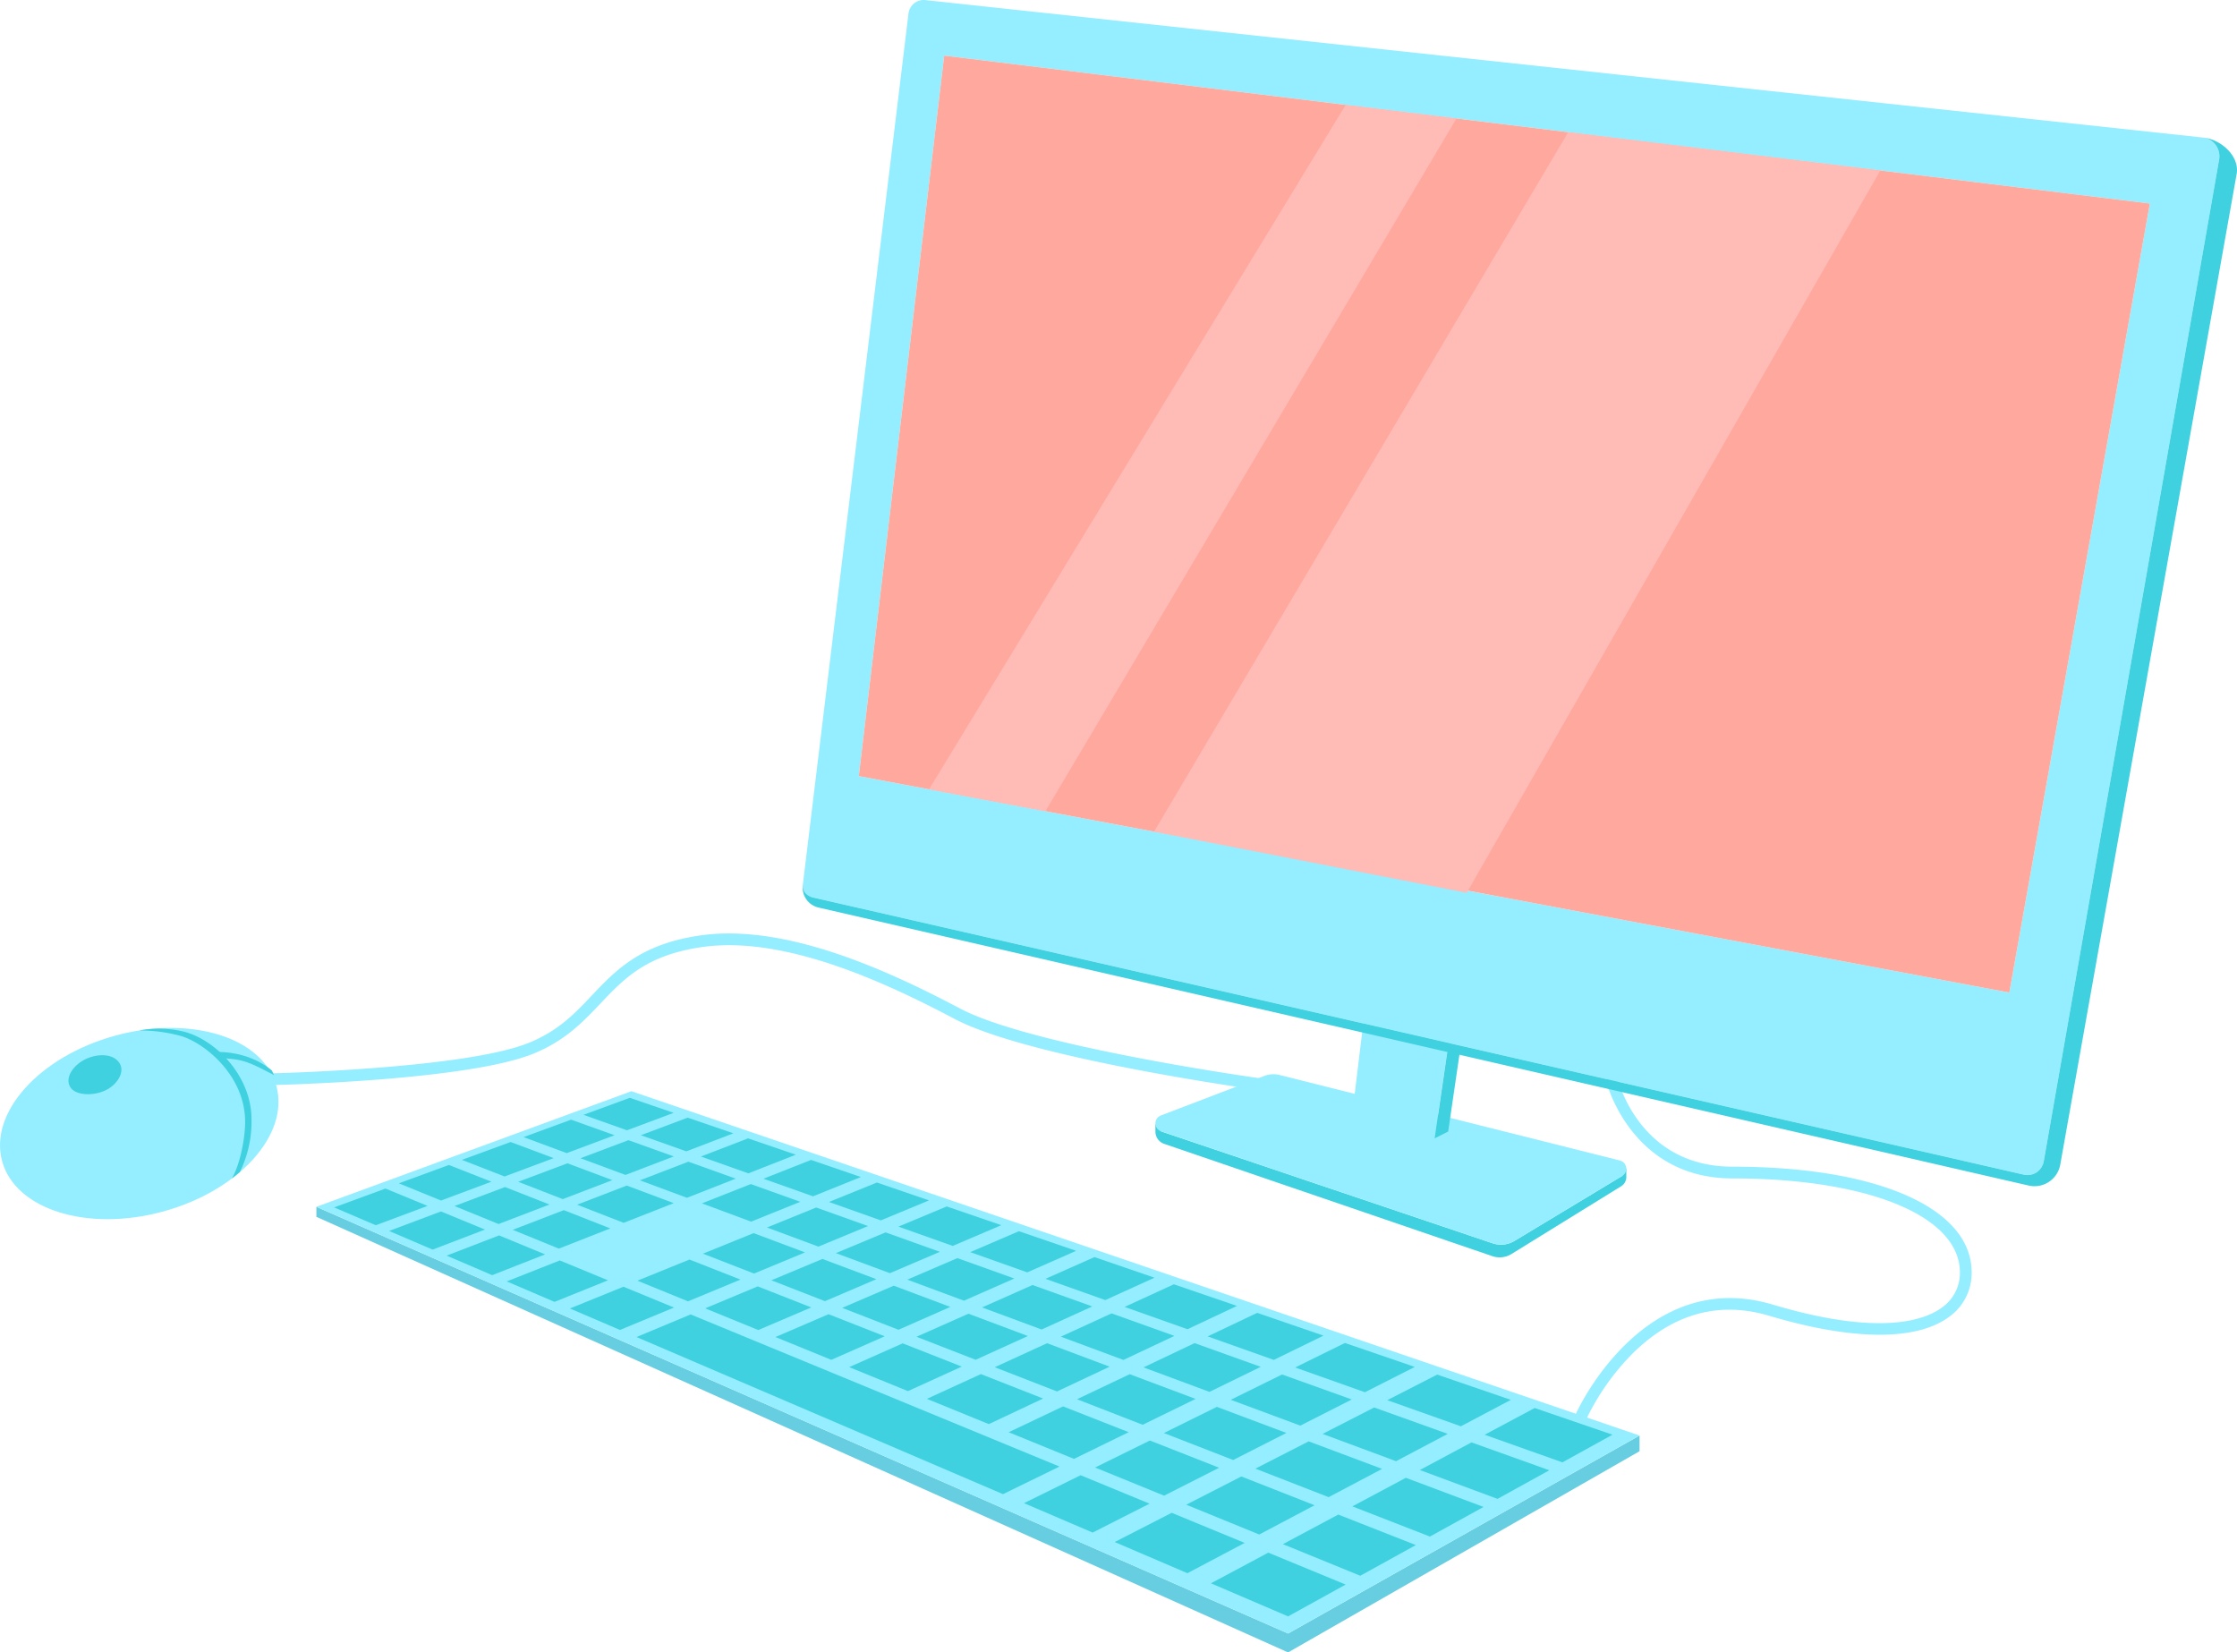
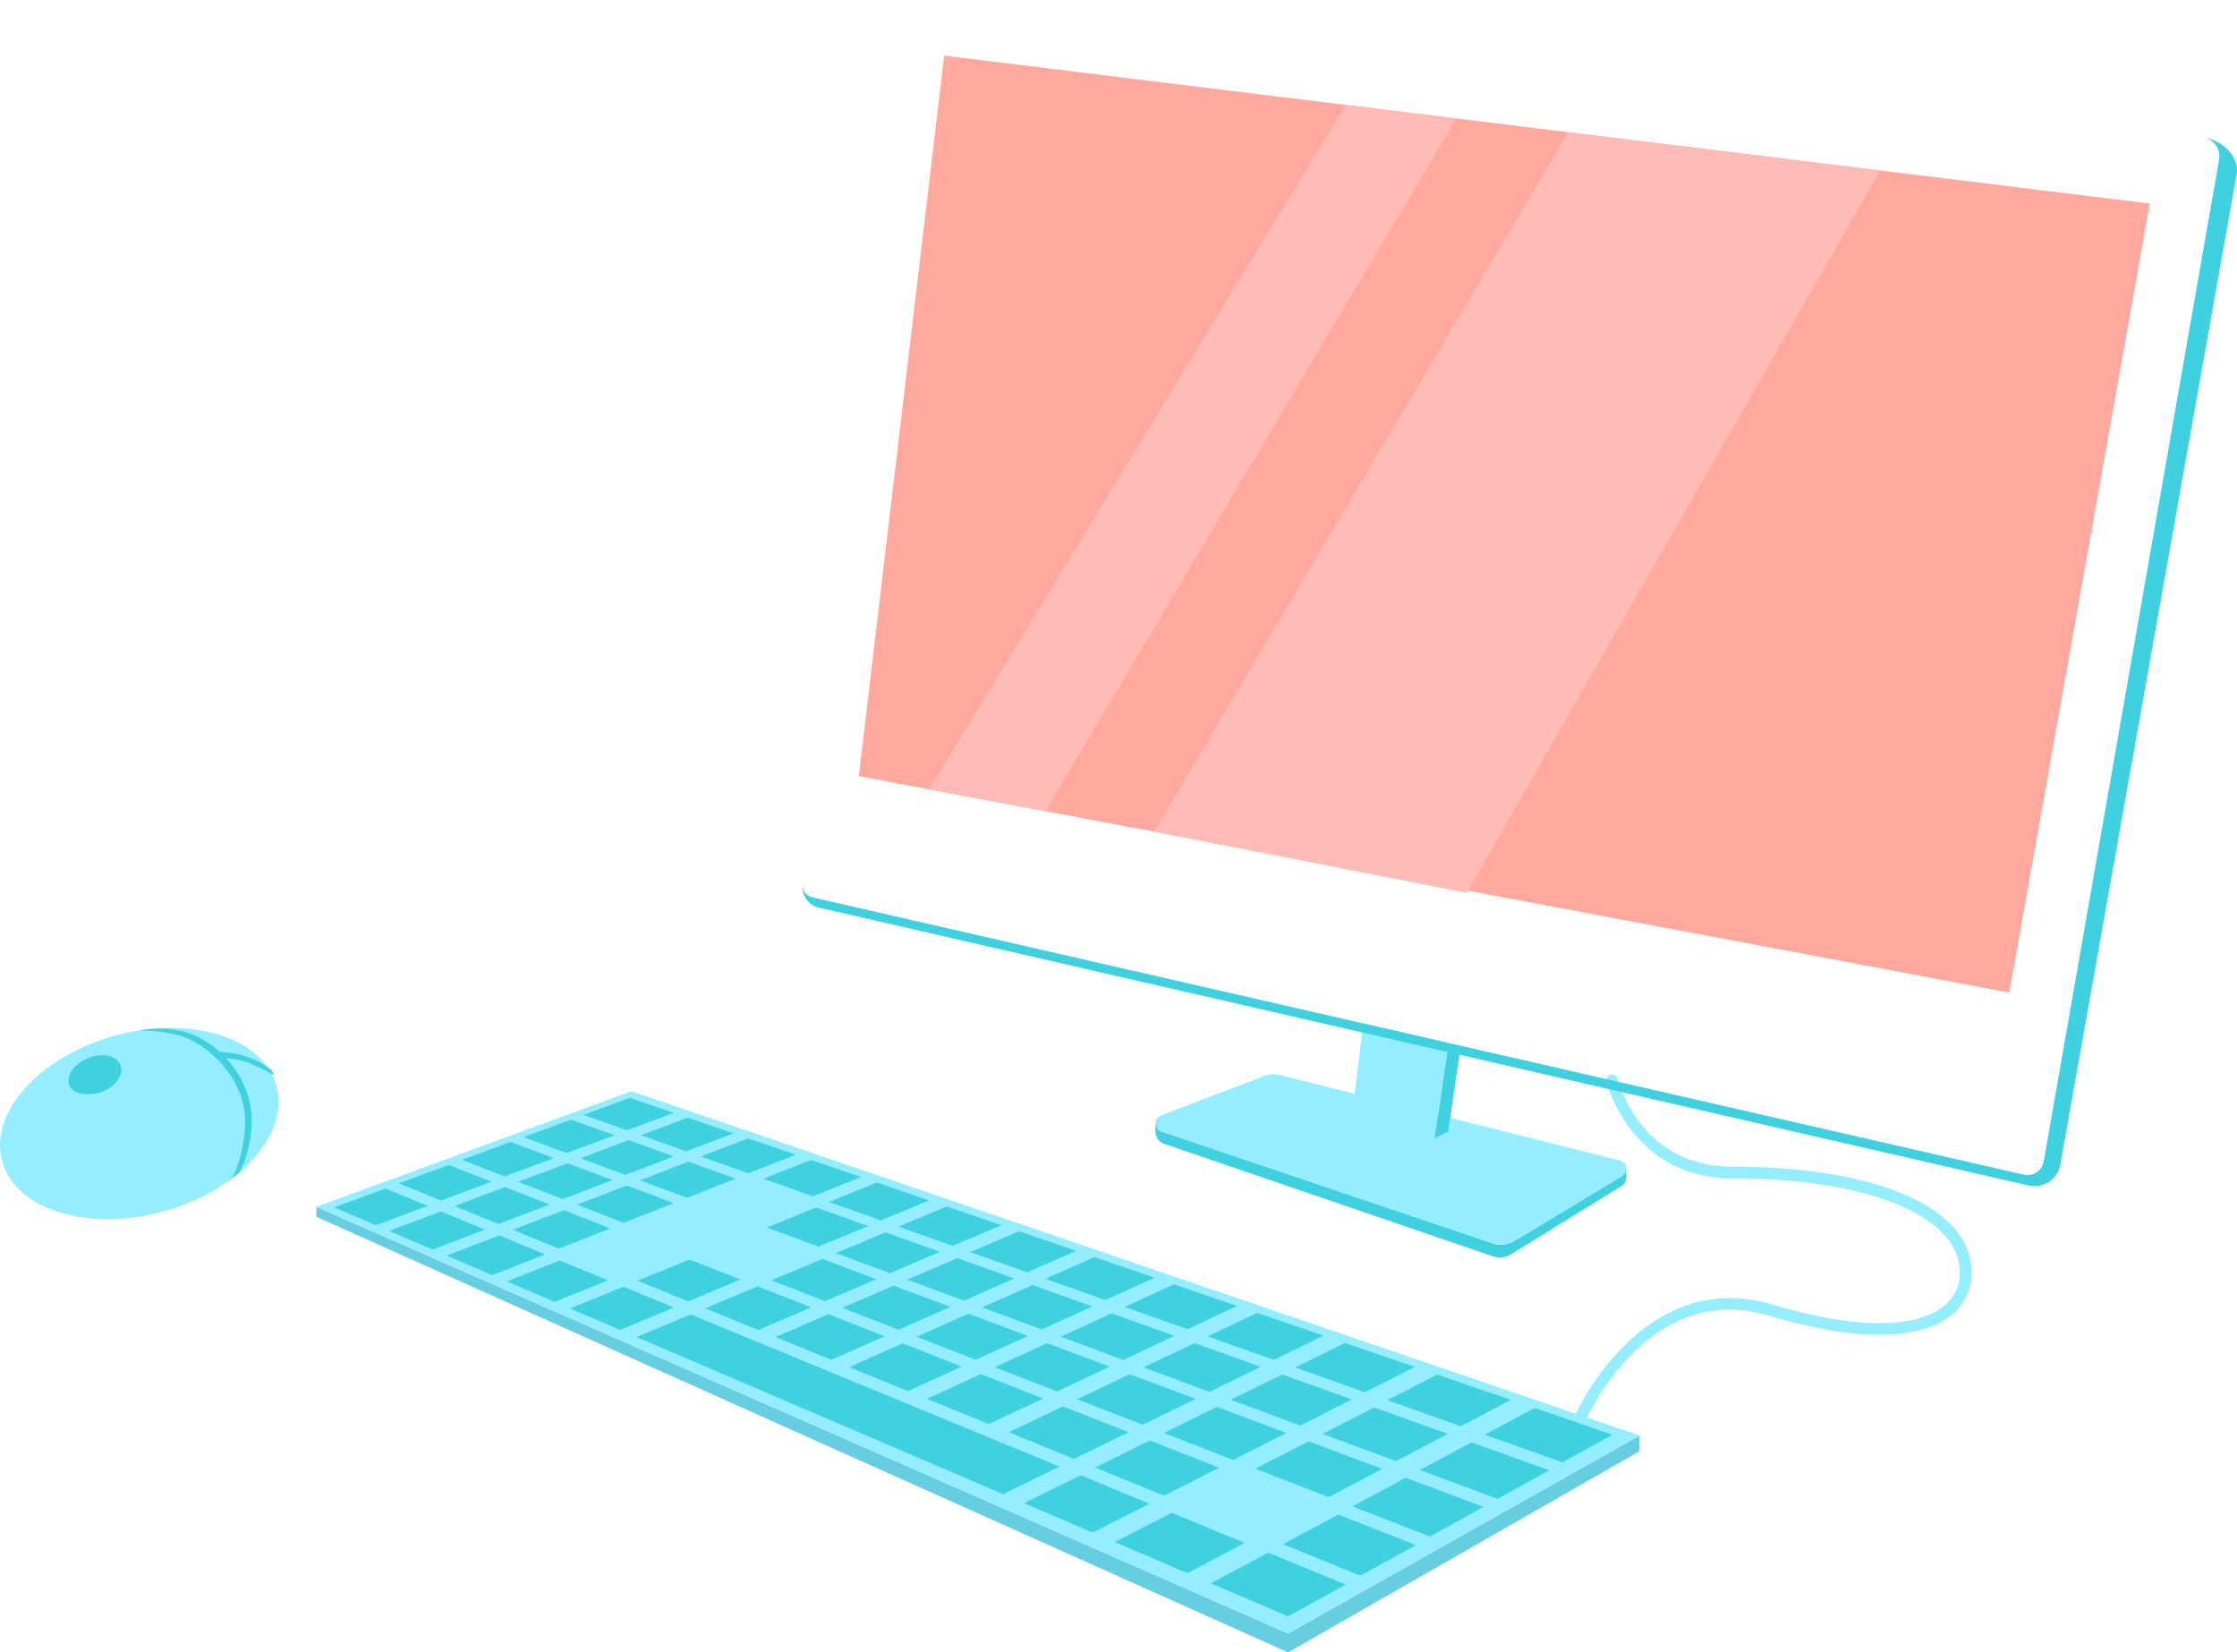
<svg xmlns="http://www.w3.org/2000/svg" width="471.491" height="348.239" viewBox="0 0 471.491 348.239">
  <g id="Groupe_1482" data-name="Groupe 1482" transform="translate(-20739.06 -6393.313)">
    <path id="Tracé_44284" data-name="Tracé 44284" d="M316.588,353.188v1.606a2.728,2.728,0,0,0,1.844,2.58L387.6,381.04a4.754,4.754,0,0,0,4.036-.451L414.763,366.3a2.264,2.264,0,0,0,1.073-1.926v-1.88l-.857,1.633-22.72,13.7a5.5,5.5,0,0,1-4.6.5l-69.871-23.582Z" transform="translate(20666 6277)" fill="#40d1e0" />
    <path id="Tracé_44285" data-name="Tracé 44285" d="M73.508,361.03c2.808,10.228,18.024,14.968,33.986,10.586s26.625-16.226,23.817-26.454-18.024-14.968-33.986-10.586S70.7,350.8,73.508,361.03" transform="translate(20666 6277)" fill="#95eeff" />
-     <path id="Tracé_44286" data-name="Tracé 44286" d="M338.781,346.066a1.247,1.247,0,0,1-.171-.012c-1.985-.273-48.8-6.793-64.386-15.03-14.562-7.693-35.925-17.631-53.262-15.115-11.7,1.7-16.383,6.641-21.339,11.874-3.69,3.9-7.506,7.925-14.277,10.638-13.874,5.557-52.841,6.512-54.493,6.55a1.239,1.239,0,0,1-.058-2.477c.4-.008,40.171-.982,53.629-6.373,6.268-2.51,9.732-6.17,13.4-10.043,5.028-5.309,10.229-10.8,22.782-12.62,18.051-2.628,39.908,7.522,54.774,15.377,15.2,8.033,63.086,14.7,63.569,14.766a1.238,1.238,0,0,1-.168,2.465" transform="translate(20666 6277)" fill="#95eeff" />
    <path id="Tracé_44287" data-name="Tracé 44287" d="M406.391,415.9a1.237,1.237,0,0,1-1.132-1.741c.138-.312,14.134-31.058,41.429-22.913,22.69,6.766,32.126,3.269,35.729.584a8.894,8.894,0,0,0,3.728-7.373c0-11.84-19.267-19.8-47.946-19.8-21.336,0-26.514-20.166-26.564-20.37a1.239,1.239,0,0,1,2.406-.591c.187.755,4.8,18.483,24.158,18.483,30.632,0,50.423,8.744,50.423,22.273a11.291,11.291,0,0,1-4.724,9.359c-6.865,5.118-20.334,5.048-37.918-.2-10.528-3.137-20.171-.519-28.66,7.791a50.663,50.663,0,0,0-9.8,13.755,1.24,1.24,0,0,1-1.132.735" transform="translate(20666 6277)" fill="#95eeff" />
    <path id="Tracé_44288" data-name="Tracé 44288" d="M344.55,460.563l74.076-41.723v3.31l-74.076,42.4-204.806-91.8v-2.111Z" transform="translate(20666 6277)" fill="#66cee0" />
    <path id="Tracé_44289" data-name="Tracé 44289" d="M123.6,363.343a23.959,23.959,0,0,0,2.467-11.195c0-8.9-7.317-16.526-14.058-18.374a22.339,22.339,0,0,0-9.6-.3,33.753,33.753,0,0,1,8.492,1.086c5.029,1.317,13.826,8.276,13.826,18.171,0,3.394-1.025,8.891-2.8,11.947Z" transform="translate(20666 6277)" fill="#40d1e0" />
    <path id="Tracé_44290" data-name="Tracé 44290" d="M119.289,339.3c5.07.161,6.4.9,11.535,3.6l-.449-.967s-4.567-4.4-12.909-3.9Z" transform="translate(20666 6277)" fill="#40d1e0" />
    <path id="Tracé_44291" data-name="Tracé 44291" d="M90.527,339.818c2.033-1.219,5.636-1.8,7.394.107s.055,4.564-1.958,5.809c-2.627,1.626-6.7,1.549-7.958-.119s-.132-4.206,2.522-5.8" transform="translate(20666 6277)" fill="#40d1e0" />
-     <path id="Tracé_44292" data-name="Tracé 44292" d="M244.182,305.395,499.62,363.862a3.473,3.473,0,0,0,4.2-2.833l36.961-211.12a3.958,3.958,0,0,0-3.475-4.618L268.08,116.331a3.213,3.213,0,0,0-3.534,2.808L242.277,302.722a2.471,2.471,0,0,0,1.905,2.673m9.889-25.528,18-151.828,254.11,31.173L496.563,325.489Z" transform="translate(20666 6277)" fill="#95eeff" />
    <path id="Tracé_44293" data-name="Tracé 44293" d="M418.625,418.84l-212.49-72.561-66.391,24.36,204.8,89.924Z" transform="translate(20666 6277)" fill="#95eeff" />
    <path id="Tracé_44294" data-name="Tracé 44294" d="M385.974,418.676l16.395,5.819,10.557-5.827-16.4-5.623Z" transform="translate(20666 6277)" fill="#40d1e0" />
    <path id="Tracé_44295" data-name="Tracé 44295" d="M365.449,411.39l15.512,5.506,10.544-5.572L375.973,406Z" transform="translate(20666 6277)" fill="#40d1e0" />
    <path id="Tracé_44296" data-name="Tracé 44296" d="M346.04,404.5l14.7,5.218,10.516-5.335-14.729-5.049Z" transform="translate(20666 6277)" fill="#40d1e0" />
    <path id="Tracé_44297" data-name="Tracé 44297" d="M327.589,397.952l13.95,4.951,10.477-5.114-13.986-4.8Z" transform="translate(20666 6277)" fill="#40d1e0" />
    <path id="Tracé_44298" data-name="Tracé 44298" d="M310.086,391.739l13.256,4.7,10.429-4.91-13.3-4.558Z" transform="translate(20666 6277)" fill="#40d1e0" />
    <path id="Tracé_44299" data-name="Tracé 44299" d="M293.409,385.82l12.612,4.476,10.372-4.718-12.659-4.34Z" transform="translate(20666 6277)" fill="#40d1e0" />
    <path id="Tracé_44300" data-name="Tracé 44300" d="M277.557,380.193l12.014,4.264,10.31-4.54-12.067-4.136Z" transform="translate(20666 6277)" fill="#40d1e0" />
    <path id="Tracé_44301" data-name="Tracé 44301" d="M262.411,374.817l11.458,4.067,10.24-4.373L272.6,370.564Z" transform="translate(20666 6277)" fill="#40d1e0" />
    <path id="Tracé_44302" data-name="Tracé 44302" d="M247.775,369.622l10.932,3.88,10.166-4.214-10.99-3.767Z" transform="translate(20666 6277)" fill="#40d1e0" />
    <path id="Tracé_44303" data-name="Tracé 44303" d="M233.967,364.721l10.448,3.709,10.089-4.067L244,360.761Z" transform="translate(20666 6277)" fill="#40d1e0" />
    <path id="Tracé_44304" data-name="Tracé 44304" d="M220.784,360.042l10,3.548,10.009-3.928-10.059-3.448Z" transform="translate(20666 6277)" fill="#40d1e0" />
    <path id="Tracé_44305" data-name="Tracé 44305" d="M208.137,355.553l9.572,3.4,9.926-3.8L218,351.85Z" transform="translate(20666 6277)" fill="#40d1e0" />
    <path id="Tracé_44306" data-name="Tracé 44306" d="M196.034,351.257l9.175,3.257,9.841-3.675-9.241-3.167Z" transform="translate(20666 6277)" fill="#40d1e0" />
    <path id="Tracé_44307" data-name="Tracé 44307" d="M372.308,426.11l16.38,6.084,10.922-6.031-16.4-5.876Z" transform="translate(20666 6277)" fill="#40d1e0" />
    <path id="Tracé_44308" data-name="Tracé 44308" d="M351.818,418.5l15.484,5.751,10.9-5.76-15.512-5.559Z" transform="translate(20666 6277)" fill="#40d1e0" />
    <path id="Tracé_44309" data-name="Tracé 44309" d="M332.46,411.31l14.661,5.445,10.859-5.511-14.7-5.267Z" transform="translate(20666 6277)" fill="#40d1e0" />
    <path id="Tracé_44310" data-name="Tracé 44310" d="M314.072,404.481l13.9,5.163,10.811-5.279-13.945-5Z" transform="translate(20666 6277)" fill="#40d1e0" />
    <path id="Tracé_44311" data-name="Tracé 44311" d="M296.642,398.008l13.2,4.9,10.752-5.063L307.344,393.1Z" transform="translate(20666 6277)" fill="#40d1e0" />
    <path id="Tracé_44312" data-name="Tracé 44312" d="M280.049,391.845,292.6,396.5l10.686-4.862-12.6-4.516Z" transform="translate(20666 6277)" fill="#40d1e0" />
    <path id="Tracé_44313" data-name="Tracé 44313" d="M264.288,385.991l11.945,4.436,10.613-4.675-12-4.3Z" transform="translate(20666 6277)" fill="#40d1e0" />
    <path id="Tracé_44314" data-name="Tracé 44314" d="M249.239,380.4l11.383,4.228,10.535-4.5-11.445-4.1Z" transform="translate(20666 6277)" fill="#40d1e0" />
    <path id="Tracé_44315" data-name="Tracé 44315" d="M234.706,375l10.854,4.031,10.451-4.333-10.919-3.913Z" transform="translate(20666 6277)" fill="#40d1e0" />
-     <path id="Tracé_44316" data-name="Tracé 44316" d="M221,369.915l10.367,3.85,10.365-4.179L231.3,365.847Z" transform="translate(20666 6277)" fill="#40d1e0" />
    <path id="Tracé_44317" data-name="Tracé 44317" d="M207.932,365.06l9.913,3.682,10.277-4.035-9.982-3.577Z" transform="translate(20666 6277)" fill="#40d1e0" />
    <path id="Tracé_44318" data-name="Tracé 44318" d="M195.4,360.4l9.487,3.523,10.186-3.9-9.557-3.425Z" transform="translate(20666 6277)" fill="#40d1e0" />
    <path id="Tracé_44319" data-name="Tracé 44319" d="M183.407,355.951l9.088,3.375,10.094-3.769-9.16-3.283Z" transform="translate(20666 6277)" fill="#40d1e0" />
    <path id="Tracé_44320" data-name="Tracé 44320" d="M358.091,433.773l16.352,6.362,11.3-6.243-16.378-6.143Z" transform="translate(20666 6277)" fill="#40d1e0" />
    <path id="Tracé_44321" data-name="Tracé 44321" d="M337.654,425.821l15.442,6.008,11.269-5.958-15.479-5.8Z" transform="translate(20666 6277)" fill="#40d1e0" />
    <path id="Tracé_44322" data-name="Tracé 44322" d="M318.364,418.316,332.972,424l11.219-5.7-14.653-5.5Z" transform="translate(20666 6277)" fill="#40d1e0" />
    <path id="Tracé_44323" data-name="Tracé 44323" d="M300.057,411.193l13.838,5.384,11.159-5.45-13.89-5.21Z" transform="translate(20666 6277)" fill="#40d1e0" />
    <path id="Tracé_44324" data-name="Tracé 44324" d="M282.719,404.447l13.128,5.108,11.09-5.223-13.186-4.946Z" transform="translate(20666 6277)" fill="#40d1e0" />
    <path id="Tracé_44325" data-name="Tracé 44325" d="M266.225,398.029l12.471,4.852,11.013-5.012-12.534-4.7Z" transform="translate(20666 6277)" fill="#40d1e0" />
    <path id="Tracé_44326" data-name="Tracé 44326" d="M250.57,391.938l11.863,4.616,10.93-4.816-11.93-4.474Z" transform="translate(20666 6277)" fill="#40d1e0" />
    <path id="Tracé_44327" data-name="Tracé 44327" d="M235.633,386.127l11.3,4.4,10.841-4.632L246.4,381.628Z" transform="translate(20666 6277)" fill="#40d1e0" />
-     <path id="Tracé_44328" data-name="Tracé 44328" d="M221.218,380.518l10.765,4.188,10.749-4.456-10.838-4.065Z" transform="translate(20666 6277)" fill="#40d1e0" />
    <path id="Tracé_44329" data-name="Tracé 44329" d="M194.686,370.195l9.819,3.82,10.556-4.144-9.9-3.711Z" transform="translate(20666 6277)" fill="#40d1e0" />
    <path id="Tracé_44330" data-name="Tracé 44330" d="M182.275,365.366l9.392,3.654,10.456-4-9.468-3.551Z" transform="translate(20666 6277)" fill="#40d1e0" />
    <path id="Tracé_44331" data-name="Tracé 44331" d="M170.412,360.75l8.992,3.5,10.356-3.868-9.07-3.4Z" transform="translate(20666 6277)" fill="#40d1e0" />
    <path id="Tracé_44332" data-name="Tracé 44332" d="M343.452,441.735l16.314,6.658,11.709-6.468-16.35-6.427Z" transform="translate(20666 6277)" fill="#40d1e0" />
-     <path id="Tracé_44333" data-name="Tracé 44333" d="M323.08,433.421l15.391,6.281,11.66-6.166-15.437-6.067Z" transform="translate(20666 6277)" fill="#40d1e0" />
    <path id="Tracé_44334" data-name="Tracé 44334" d="M303.87,425.581l14.546,5.936,11.6-5.888-14.6-5.738Z" transform="translate(20666 6277)" fill="#40d1e0" />
    <path id="Tracé_44335" data-name="Tracé 44335" d="M285.655,418.148l13.767,5.618,11.525-5.63L297.119,412.7Z" transform="translate(20666 6277)" fill="#40d1e0" />
    <path id="Tracé_44336" data-name="Tracé 44336" d="M268.419,411.113l13.05,5.326,11.444-5.392L279.8,405.893Z" transform="translate(20666 6277)" fill="#40d1e0" />
    <path id="Tracé_44337" data-name="Tracé 44337" d="M252.036,404.427l12.386,5.055,11.356-5.169-12.458-4.9Z" transform="translate(20666 6277)" fill="#40d1e0" />
    <path id="Tracé_44338" data-name="Tracé 44338" d="M236.5,398.086l11.773,4.805,11.262-4.963-11.848-4.656Z" transform="translate(20666 6277)" fill="#40d1e0" />
    <path id="Tracé_44339" data-name="Tracé 44339" d="M221.683,392.04l11.2,4.572,11.163-4.769-11.282-4.434Z" transform="translate(20666 6277)" fill="#40d1e0" />
    <path id="Tracé_44340" data-name="Tracé 44340" d="M207.4,386.209l10.668,4.354,11.06-4.587-10.749-4.224Z" transform="translate(20666 6277)" fill="#40d1e0" />
    <path id="Tracé_44341" data-name="Tracé 44341" d="M181.126,375.488l9.718,3.966,10.847-4.259-9.8-3.852Z" transform="translate(20666 6277)" fill="#40d1e0" />
    <path id="Tracé_44342" data-name="Tracé 44342" d="M168.85,370.478l9.29,3.791,10.738-4.11-9.373-3.684Z" transform="translate(20666 6277)" fill="#40d1e0" />
    <path id="Tracé_44343" data-name="Tracé 44343" d="M157.122,365.691l8.889,3.628,10.629-3.971-8.973-3.526Z" transform="translate(20666 6277)" fill="#40d1e0" />
    <path id="Tracé_44344" data-name="Tracé 44344" d="M328.287,449.984l16.263,6.971,12.136-6.706-16.31-6.726Z" transform="translate(20666 6277)" fill="#40d1e0" />
    <path id="Tracé_44345" data-name="Tracé 44345" d="M308,441.287l15.327,6.57,12.072-6.386-15.383-6.344Z" transform="translate(20666 6277)" fill="#40d1e0" />
    <path id="Tracé_44346" data-name="Tracé 44346" d="M288.884,433.094l14.471,6.2,12-6.092-14.535-5.994Z" transform="translate(20666 6277)" fill="#40d1e0" />
    <path id="Tracé_44347" data-name="Tracé 44347" d="M207.214,398.084,284.461,431.2l11.91-5.82-77.746-32.06Z" transform="translate(20666 6277)" fill="#40d1e0" />
    <path id="Tracé_44348" data-name="Tracé 44348" d="M193.174,392.066l10.561,4.527,11.384-4.722-10.65-4.391Z" transform="translate(20666 6277)" fill="#40d1e0" />
    <path id="Tracé_44349" data-name="Tracé 44349" d="M179.866,386.361l10.067,4.315,11.268-4.544-10.157-4.189Z" transform="translate(20666 6277)" fill="#40d1e0" />
    <path id="Tracé_44350" data-name="Tracé 44350" d="M167.192,380.928l9.608,4.119,11.15-4.38-9.7-4Z" transform="translate(20666 6277)" fill="#40d1e0" />
    <path id="Tracé_44351" data-name="Tracé 44351" d="M155.061,375.728l9.178,3.934,11.032-4.223L166,371.617Z" transform="translate(20666 6277)" fill="#40d1e0" />
    <path id="Tracé_44352" data-name="Tracé 44352" d="M143.48,370.763l8.778,3.763,10.913-4.078-8.869-3.657Z" transform="translate(20666 6277)" fill="#40d1e0" />
    <path id="Tracé_44353" data-name="Tracé 44353" d="M342.816,342.875l15.776,3.964,1.795-14.846,17.995,4.119-2.253,15.134,38.366,9.641a1.773,1.773,0,0,1,.483,3.237l-22.713,13.694a5.513,5.513,0,0,1-4.611.5l-69.861-23.586a1.772,1.772,0,0,1-.066-3.335l21.776-8.327a5.517,5.517,0,0,1,3.313-.2" transform="translate(20666 6277)" fill="#95eeff" />
    <path id="Tracé_44354" data-name="Tracé 44354" d="M378.382,336.112l-2.945,20.1,2.856-1.431,2.462-16.837Z" transform="translate(20666 6277)" fill="#40d1e0" />
    <path id="Tracé_44355" data-name="Tracé 44355" d="M245.577,307.575l255.051,58.582a5.518,5.518,0,0,0,6.674-4.41L544.476,153c.666-3.741-3.206-7.266-6.982-7.688l-.185-.021a3.932,3.932,0,0,1,2.856,1.721,4.064,4.064,0,0,1,.619,2.9l-36.961,211.12a3.575,3.575,0,0,1-1.413,2.275,3.516,3.516,0,0,1-2.79.558L244.639,305.5a3.161,3.161,0,0,1-1.9-1.058,2.575,2.575,0,0,1-.46-1.72,4.32,4.32,0,0,0,3.3,4.853" transform="translate(20666 6277)" fill="#40d1e0" />
    <path id="Tracé_44356" data-name="Tracé 44356" d="M254.071,279.867l18-151.828,254.11,31.173L496.563,325.489Z" transform="translate(20666 6277)" fill="#ffa89d" />
    <path id="Tracé_44357" data-name="Tracé 44357" d="M356.685,138.419,268.873,282.652l24.536,4.616,86.634-145.983Z" transform="translate(20666 6277)" fill="#ffbbb6" />
    <path id="Tracé_44358" data-name="Tracé 44358" d="M316.3,291.574l87.28-147.4,65.792,8.071L382.2,304.474Z" transform="translate(20666 6277)" fill="#ffbbb6" />
  </g>
</svg>